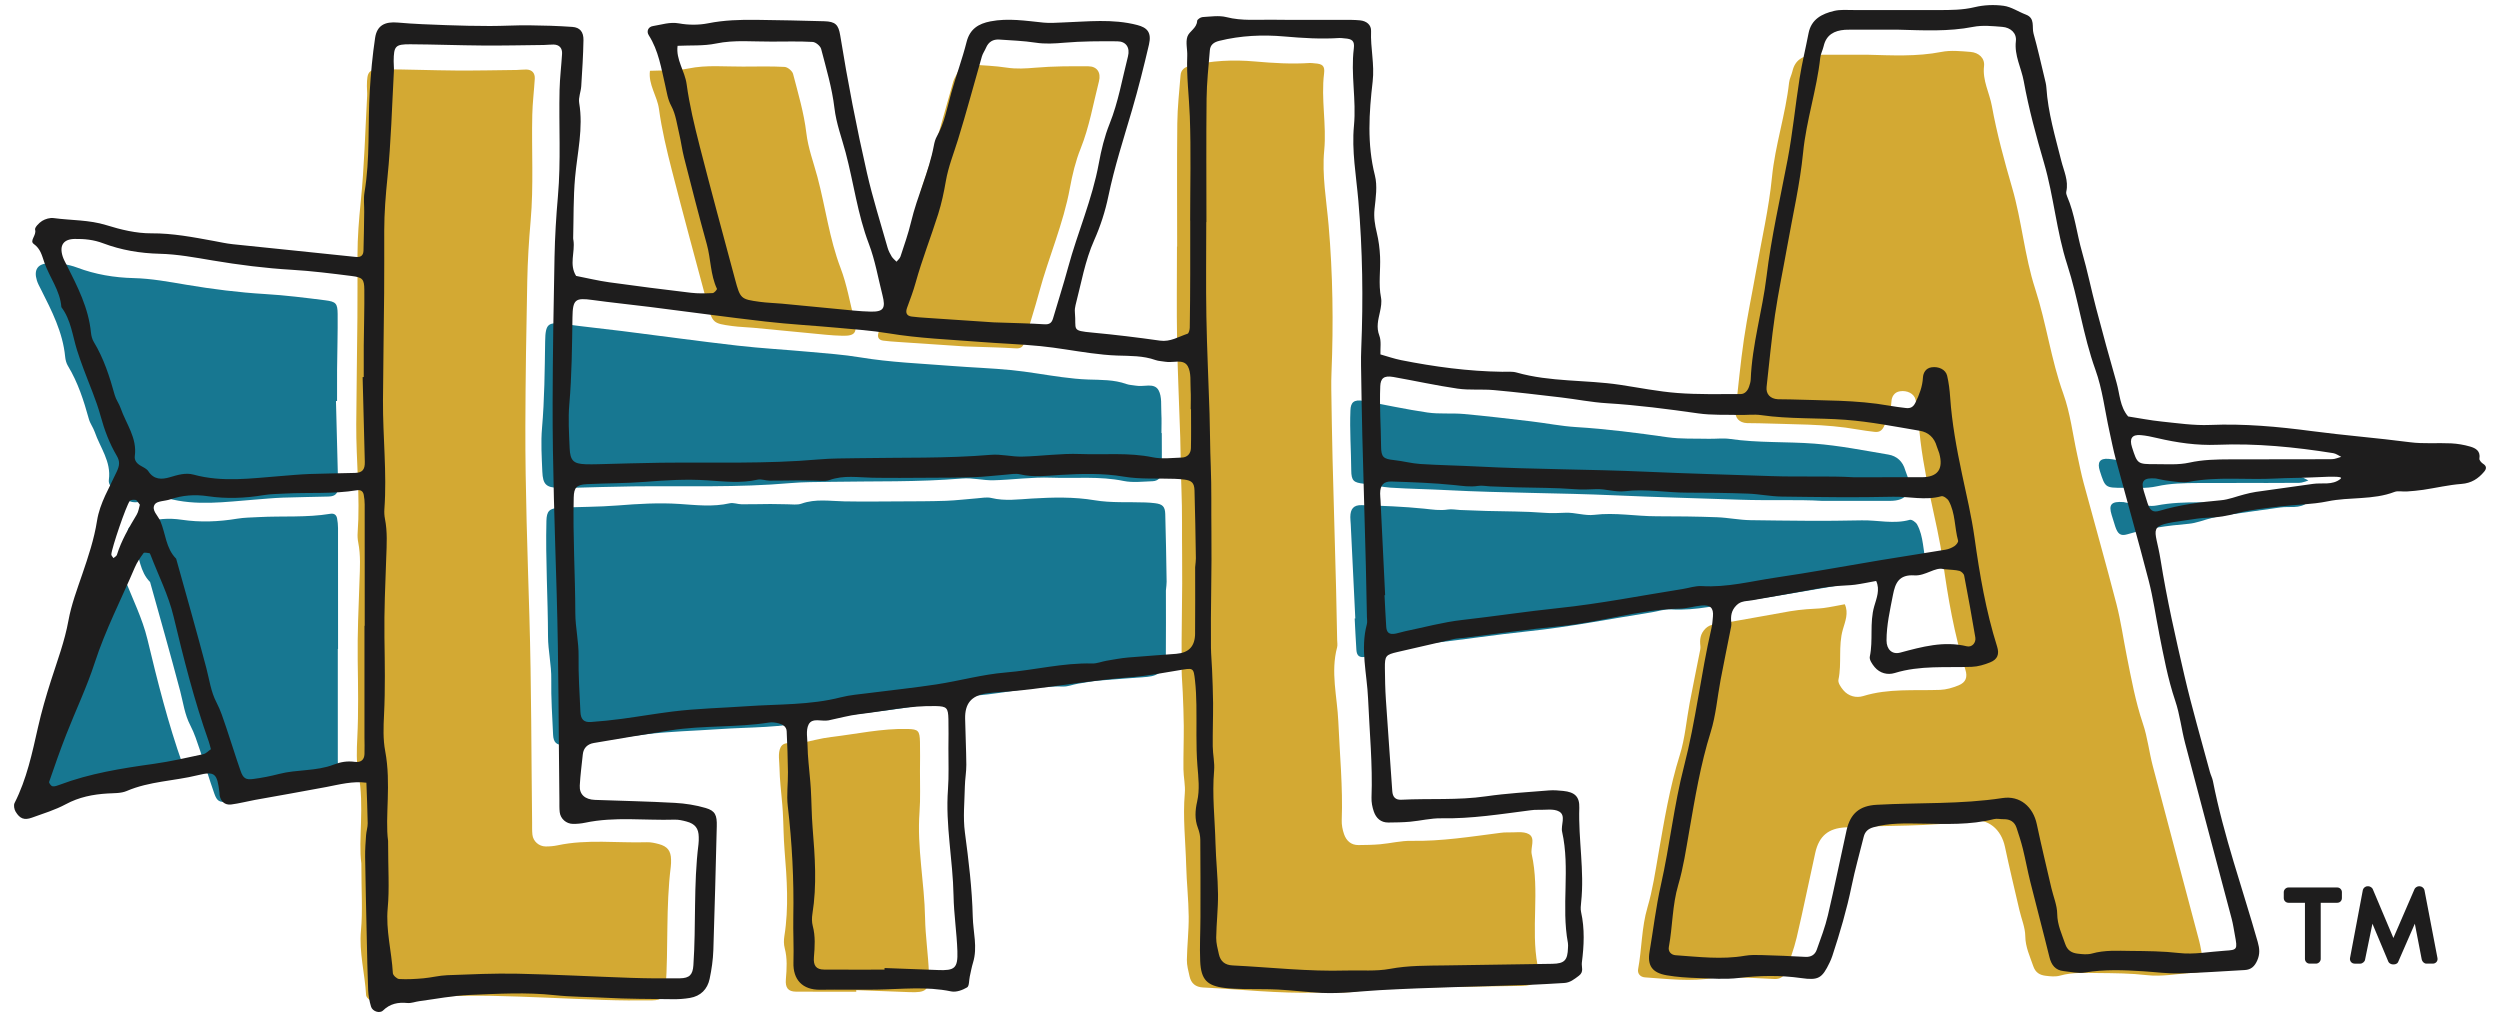
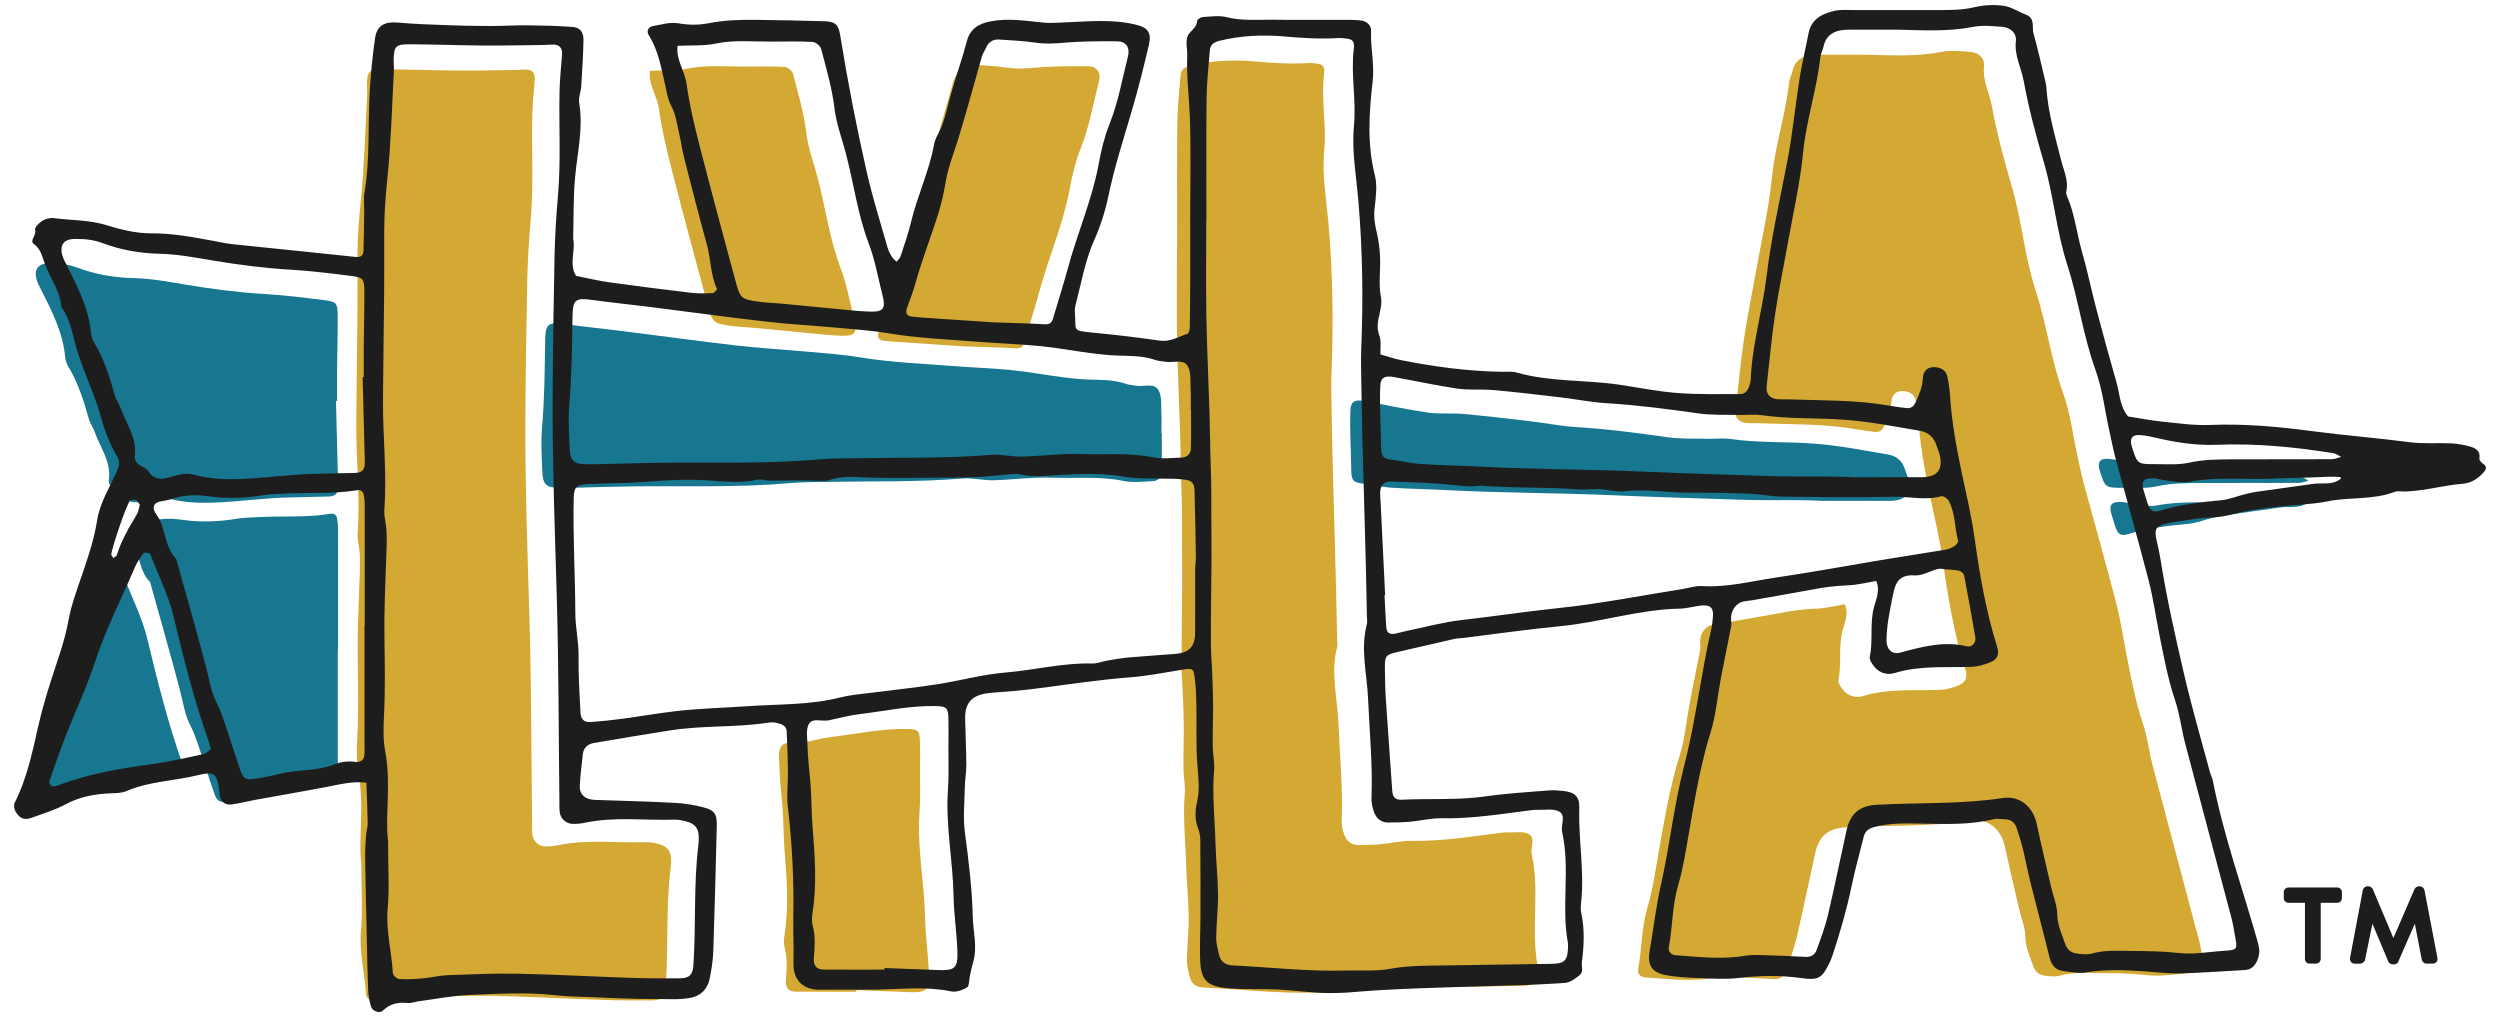
<svg xmlns="http://www.w3.org/2000/svg" id="a" data-name="Layer 1" width="3.414in" height="1.389in" viewBox="0 0 245.819 100.036">
  <g>
    <g>
      <g>
        <path d="M183.567,5.381c2.454.063,4.907.203,7.35-.276.916-.18,1.904-.074,2.851,0,.813.064,1.426.61,1.334,1.399-.165,1.416.534,2.618.771,3.923.491,2.708,1.22,5.382,1.991,8.029.955,3.278,1.221,6.724,2.267,9.944,1.104,3.398,1.554,6.946,2.766,10.314.693,1.924.928,4.013,1.373,6.026.204.926.385,1.858.632,2.773,1.069,3.966,2.194,7.916,3.223,11.892.434,1.678.674,3.406,1.014,5.108.447,2.242.855,4.488,1.593,6.669.453,1.338.605,2.775.965,4.148,1.508,5.74,3.046,11.471,4.564,17.208.139.526.216,1.07.316,1.606.267,1.432.249,1.459-.979,1.536-1.499.094-3.021.395-4.489.226-1.59-.183-3.166-.191-4.749-.206-1.266-.012-2.536-.097-3.789.255-.442.124-.953.072-1.421.012-.564-.071-.988-.303-1.208-.95-.33-.968-.771-1.864-.783-2.948-.009-.848-.377-1.69-.573-2.538-.482-2.082-.985-4.16-1.428-6.25-.363-1.712-1.646-2.83-3.363-2.568-4.099.626-8.233.431-12.348.661-1.642.092-2.571.83-2.944,2.505-.617,2.773-1.176,5.559-1.827,8.324-.271,1.151-.697,2.268-1.096,3.385-.173.484-.553.728-1.115.696-1.425-.08-2.852-.136-4.279-.176-.552-.016-1.116-.025-1.656.068-2.266.39-4.523.105-6.78-.052-.454-.031-.751-.371-.669-.808.376-2.018.328-4.077.925-6.094.499-1.685.762-3.476,1.068-5.232.572-3.273,1.106-6.546,2.106-9.736.518-1.653.651-3.426.976-5.141.308-1.623.643-3.241.962-4.862.046-.232.114-.474.087-.702-.077-.657-.014-1.219.504-1.735.458-.457.992-.398,1.53-.49,2.264-.387,4.522-.812,6.785-1.209.543-.095,1.094-.148,1.643-.199.553-.051,1.113-.045,1.662-.119.697-.094,1.386-.244,2.078-.369.399.858.03,1.717-.19,2.482-.469,1.636-.09,3.313-.434,4.944-.063.298.238.737.477,1.022.507.606,1.275.792,1.961.58,2.485-.767,5.029-.515,7.557-.607.612-.022,1.243-.21,1.816-.443.723-.295.908-.801.673-1.545-1.096-3.477-1.709-7.048-2.21-10.652-.294-2.112-.792-4.198-1.235-6.287-.526-2.48-.984-4.968-1.158-7.503-.049-.708-.134-1.423-.297-2.113-.144-.608-.834-.93-1.528-.826-.579.087-.819.553-.844,1.008-.05.898-.358,1.678-.742,2.468-.215.442-.506.567-.931.516-.55-.066-1.101-.136-1.646-.233-3.215-.572-6.471-.492-9.714-.612-.397-.015-.795.005-1.192-.016-.746-.04-1.182-.515-1.104-1.212.264-2.349.479-4.706.822-7.043.334-2.273.811-4.524,1.211-6.787.538-3.043,1.243-6.07,1.545-9.136.311-3.161,1.34-6.167,1.683-9.307.042-.384.244-.748.332-1.13.255-1.113,1.035-1.527,2.079-1.605.158-.012.318-.011.476-.011,1.585,0,3.171,0,4.756,0Z" fill="#d3a933" />
        <path d="M35.51,84.913c-.318-2.332.325-5.584-.284-8.807-.218-1.152-.173-2.372-.114-3.554.126-2.532.074-5.059.04-7.591-.035-2.608.081-5.22.176-7.828.046-1.266.125-2.525-.124-3.781-.061-.309-.081-.635-.058-.949.261-3.564-.159-7.118-.137-10.677.021-3.494.084-6.987.113-10.48.017-2.056.006-4.112.009-6.168.003-1.744.14-3.473.318-5.214.353-3.467.441-6.961.631-10.444.017-.316-.026-.635-.024-.953.013-1.478.161-1.663,1.634-1.654,2.38.014,4.759.105,7.14.122,1.984.014,3.969-.03,5.954-.053.317-.004.634-.052.95-.044.56.014.867.341.833.916-.071,1.178-.218,2.353-.245,3.532-.082,3.479.146,6.96-.162,10.439-.174,1.97-.292,3.95-.332,5.928-.097,4.759-.173,9.519-.186,14.279-.017,6.259.216,12.513.398,18.769.196,6.732.185,13.47.265,20.206.005.397-.014.798.031,1.191.074.647.636,1.147,1.302,1.152.394.003.797-.032,1.183-.114,2.911-.617,5.856-.211,8.784-.302.388-.012.789.082,1.169.183.845.227,1.183.674,1.196,1.517.004.238.003.479-.027.714-.494,3.939-.229,7.91-.498,11.858-.062.915-.363,1.271-1.326,1.283-1.588.02-3.178.009-4.766-.044-3.714-.124-7.425-.331-11.14-.407-2.299-.047-4.603.06-6.903.147-.786.029-1.563.237-2.349.306-.785.069-1.579.114-2.364.069-.225-.013-.606-.364-.618-.576-.116-2.13-.708-4.206-.505-6.383.176-1.884.037-3.798.037-6.586Z" fill="#d3a933" />
        <path d="M115.744,24.247c0-4.041-.03-8.081.015-12.122.018-1.578.194-3.155.321-4.731.044-.541.403-.793.925-.922,2.106-.52,4.253-.615,6.386-.427,1.805.159,3.597.269,5.403.15.157-.01.316.026.474.035.773.048,1.019.248.927.99-.315,2.524.257,5.027.013,7.58-.231,2.414.22,4.899.432,7.348.416,4.821.483,9.646.285,14.478-.023.555-.03,1.111-.021,1.667.036,2.294.068,4.588.126,6.882.107,4.261.235,8.522.347,12.784.044,1.665.071,3.331.105,4.996.005.238.053.491-.006.713-.653,2.442.015,4.868.119,7.293.139,3.234.457,6.458.337,9.702-.017.459.076.945.228,1.381.224.64.683,1.076,1.418,1.069.712-.007,1.427-.015,2.136-.079,1.024-.093,2.046-.354,3.065-.336,2.95.053,5.844-.413,8.75-.786.236-.03.476-.053.712-.044.708.029,1.543-.146,2.092.17.689.396.139,1.331.284,1.978.81,3.611-.099,7.301.57,10.909.028.154.011.317.006.475-.037,1.22-.341,1.543-1.536,1.564-3.491.059-6.982.109-10.473.158-1.821.025-3.63-.003-5.45.337-1.386.259-2.846.119-4.273.162-3.731.112-7.438-.316-11.156-.5-.751-.037-1.185-.4-1.342-1.102-.119-.534-.271-1.08-.262-1.619.023-1.423.193-2.844.179-4.265-.016-1.665-.204-3.327-.247-4.993-.061-2.372-.343-4.738-.136-7.12.068-.78-.126-1.579-.134-2.371-.014-1.417.041-2.834.033-4.251-.006-1.103-.058-2.206-.101-3.308-.027-.713-.1-1.424-.108-2.137-.041-3.799.093-7.597.045-11.399-.027-2.128.023-4.263-.064-6.388-.07-1.722-.066-3.442-.12-5.162-.099-3.17-.255-6.338-.31-9.508-.054-3.083-.012-6.168-.012-9.253.006,0,.011,0,.017,0Z" fill="#d3a933" />
        <path d="M94.891,34.073c-1.751-.117-4.195-.279-6.639-.445-.474-.032-.948-.064-1.418-.127-.473-.064-.618-.366-.436-.865.295-.81.601-1.606.834-2.447.63-2.275,1.503-4.48,2.214-6.734.332-1.05.562-2.14.75-3.227.242-1.405.772-2.713,1.19-4.061.838-2.703,1.56-5.442,2.345-8.161.086-.296.28-.56.402-.848.247-.583.69-.852,1.307-.809,1.182.083,2.373.123,3.542.302.953.146,1.867.088,2.82.007,1.73-.148,3.476-.152,5.214-.138.857.007,1.258.618,1.038,1.481-.565,2.212-.943,4.469-1.802,6.611-.496,1.237-.816,2.565-1.056,3.881-.641,3.513-2.087,6.781-3.012,10.206-.453,1.675-.989,3.327-1.476,4.992-.13.445-.361.601-.852.57-1.42-.091-2.845-.114-4.964-.189Z" fill="#d3a933" />
        <path d="M73.11,6.548c1.344,0,2.689-.042,4.029.033.299.017.756.397.832.691.498,1.916,1.071,3.835,1.302,5.791.179,1.522.713,2.915,1.097,4.354.793,2.976,1.168,6.052,2.278,8.958.616,1.613.907,3.352,1.336,5.036.327,1.284.106,1.637-1.145,1.612-1.103-.022-2.204-.159-3.304-.261-1.811-.168-3.62-.352-5.43-.522-.71-.067-1.427-.079-2.133-.176-1.893-.259-1.924-.286-2.45-2.242-1.17-4.353-2.353-8.704-3.471-13.07-.509-1.989-.993-3.998-1.269-6.028-.177-1.299-1.067-2.402-.887-3.762,1.258-.062,2.548.03,3.766-.223,1.82-.378,3.635-.175,5.45-.19Z" fill="#d3a933" />
        <path d="M84.184,97.535c-1.976,0-3.952.01-5.928-.005-.768-.006-1.064-.375-.994-1.215.086-1.027.156-2.044-.114-3.064-.098-.371-.096-.795-.035-1.177.452-2.818.249-5.631.02-8.45-.103-1.263-.1-2.534-.173-3.8-.05-.861-.156-1.72-.225-2.58-.045-.551-.092-1.104-.097-1.656-.006-.702-.183-1.512.102-2.081.358-.715,1.292-.274,1.963-.412,1.005-.206,2-.49,3.014-.609,2.504-.295,4.983-.855,7.524-.791,1.043.026,1.184.171,1.21,1.282.022.951.006,1.903,0,2.855-.007,1.344.055,2.693-.044,4.03-.259,3.5.485,6.94.546,10.421.032,1.814.316,3.623.377,5.438.056,1.683-.262,1.923-1.922,1.856-1.74-.071-3.48-.131-5.221-.196l-.003.157Z" fill="#d3a933" />
      </g>
      <g>
-         <path d="M114.639,58.088c0,2.055.015,4.273-.006,6.492-.012,1.26-.605,1.888-1.846,1.993-1.575.133-3.154.222-4.728.362-.708.063-1.411.198-2.113.317-.467.079-.931.281-1.393.269-2.872-.075-5.659.65-8.5.885-2.274.188-4.508.816-6.773,1.165-2.188.337-4.393.561-6.589.845-.938.122-1.893.191-2.804.425-3.019.775-6.123.656-9.186.871-2.444.171-4.899.22-7.334.524-1.641.205-3.272.489-4.911.709-1.019.136-2.044.246-3.069.315-.683.046-.986-.262-1.018-.992-.081-1.81-.208-3.623-.179-5.432.023-1.436-.316-2.843-.32-4.241-.01-3.787-.251-7.569-.157-11.355.024-.966.276-1.248,1.296-1.3,1.901-.096,3.809-.075,5.705-.226,2.027-.161,4.056-.284,6.079-.15,1.657.11,3.294.309,4.946-.066.364-.083.78.094,1.172.098.944.008,1.889-.022,2.833-.026.552-.002,1.104.027,1.656.026.469-.001.979.088,1.4-.062,1.393-.497,2.798-.25,4.207-.224,1.821.033,3.643.011,5.464.002,1.508-.008,3.016-.004,4.523-.057,1.023-.036,2.043-.168,3.065-.244.474-.035.975-.142,1.42-.034,1.34.324,2.66.131,4,.053,2.052-.118,4.096-.176,6.16.171,1.628.273,3.321.154,4.985.215.317.012.635.034.95.074.722.091.98.317,1.002,1.058.067,2.221.097,4.443.135,6.664.004.237-.037.475-.072.876Z" fill="#177791" />
+         <path d="M114.639,58.088Z" fill="#177791" />
        <path d="M114.233,42.597c0,1.27.022,2.54-.01,3.809-.013.533-.344.905-.896.923-.951.031-1.936.161-2.85-.027-2.364-.487-4.748-.231-7.118-.322-1.89-.073-3.79.211-5.688.255-1.021.023-2.057-.26-3.067-.175-4.359.367-8.727.252-13.091.33-1.267.023-2.539.012-3.8.123-5.148.453-10.307.264-15.463.322-2.065.023-4.129.098-6.194.147-.397.009-.795.015-1.192.001-1.176-.042-1.505-.344-1.555-1.601-.058-1.427-.152-2.866-.03-4.283.245-2.84.265-5.683.308-8.528.026-1.75.286-1.924,1.949-1.693,1.882.261,3.773.448,5.659.685,3.769.474,7.533.996,11.307,1.428,2.36.27,4.735.398,7.101.615,1.657.152,3.323.267,4.962.539,2.978.494,5.987.606,8.985.843,1.971.156,3.95.218,5.916.413,1.651.163,3.287.472,4.934.688.86.113,1.727.207,2.593.236,1.27.043,2.541.005,3.766.445.294.106.626.1.937.161.756.148,1.785-.328,2.218.445.351.628.233,1.53.278,2.313.037.633.007,1.27.007,1.906.01,0,.02,0,.031,0Z" fill="#177791" />
-         <path d="M133.266,60.825c-.15-3.087-.299-6.174-.449-9.261-.012-.238-.042-.475-.041-.712.005-.797.321-1.197,1.12-1.171,2.05.066,4.104.137,6.142.346.791.081,1.552.21,2.35.083.376-.06.775.032,1.163.047.868.035,1.735.071,2.603.095,1.901.053,3.807.031,5.699.183.714.057,1.391.022,2.094-.006.937-.037,1.903.318,2.82.206,2.06-.252,4.084.143,6.126.141,1.979-.002,3.959.023,5.936.095,1.106.04,2.208.274,3.313.289,3.64.049,7.283.104,10.922.018,1.577-.037,3.16.392,4.74-.053.188-.053.593.232.718.459.661,1.206.561,2.609.919,3.9.039.14-.189.424-.361.535-.26.168-.572.297-.877.348-2.105.352-4.215.67-6.32,1.019-3.434.569-6.857,1.209-10.3,1.712-2.415.352-4.799.994-7.282.837-.614-.039-1.243.186-1.866.285-4.063.642-8.109,1.445-12.195,1.872-3.15.329-6.278.808-9.422,1.163-1.877.212-3.721.721-5.579,1.102-.31.064-.61.171-.921.232-.633.124-.905-.064-.945-.676-.068-1.027-.112-2.056-.167-3.085.02,0,.04-.002.06-.003Z" fill="#177791" />
        <path d="M33.014,39.443c.072,2.773.149,5.545.214,8.318.018.749-.246,1.054-.928,1.074-1.504.045-3.009.052-4.512.108-.947.035-1.892.13-2.837.202-2.839.218-5.677.634-8.505-.14-.786-.215-1.561.027-2.332.256-.793.235-1.558.255-2.103-.582-.16-.245-.488-.395-.761-.549-.382-.215-.629-.53-.571-.954.243-1.779-.858-3.149-1.39-4.69-.151-.439-.455-.83-.577-1.273-.502-1.815-1.073-3.595-2.057-5.22-.159-.262-.245-.595-.275-.904-.231-2.416-1.32-4.518-2.384-6.632-.142-.282-.302-.563-.395-.862-.335-1.073.085-1.683,1.192-1.697.943-.012,1.835.069,2.774.423,1.767.667,3.632.985,5.562,1.031,1.729.041,3.457.366,5.171.654,2.575.433,5.155.761,7.764.915,1.968.116,3.931.365,5.888.612,1.065.135,1.216.306,1.227,1.351.018,1.822-.039,3.645-.056,5.467-.01,1.03-.002,2.06-.002,3.09-.036,0-.072,0-.109.001Z" fill="#177791" />
        <path d="M33.195,63.828c0,3.639,0,7.279,0,10.918,0,.555.026,1.111.002,1.664-.023.54-.336.838-.947.755-.735-.1-1.385.005-2.076.272-1.713.663-3.589.456-5.349.913-.835.217-1.687.386-2.542.496-.729.094-.979-.07-1.232-.792-.498-1.417-.929-2.857-1.415-4.279-.28-.819-.54-1.658-.94-2.42-.564-1.075-.705-2.25-1.004-3.39-.481-1.836-.991-3.664-1.496-5.493-.482-1.743-.975-3.484-1.463-5.226-1.014-1.015-1.027-2.449-1.543-3.673-.233-.554-.919-1.091-.553-1.655.223-.344.997-.313,1.511-.488,1.213-.413,2.403-.503,3.706-.31,1.791.265,3.624.197,5.435-.105.697-.116,1.414-.119,2.122-.157,2.348-.126,4.711.061,7.047-.325.378-.062.601.103.667.456.058.31.09.629.091.944.006,3.964.004,7.928.004,11.892-.008,0-.017,0-.025,0Z" fill="#177791" />
        <path d="M179.158,49.26c-2.329-.141-5.181-.014-8.037-.112-4.107-.14-8.226-.249-12.328-.432-5.469-.244-10.942-.221-16.407-.506-1.892-.099-3.787-.127-5.677-.249-.864-.056-1.715-.294-2.579-.384-1.025-.107-1.254-.277-1.263-1.33-.016-1.968-.163-3.935-.08-5.904.032-.755.326-1.083,1.285-.913,2.101.372,4.188.836,6.298,1.142,1.17.17,2.381.037,3.564.144,2.203.199,4.4.462,6.598.721,1.49.175,2.969.475,4.463.567,3.009.184,5.988.572,8.969.997,1.326.189,2.689.121,4.036.154.711.018,1.436-.084,2.133.017,2.753.399,5.532.25,8.287.46,2.439.186,4.858.668,7.276,1.076.83.14,1.416.675,1.654,1.528.064.228.179.442.242.67q.645,2.341-1.713,2.355c-2.066.007-4.132.001-6.72.001Z" fill="#177791" />
        <path d="M18.139,75.925c-.237.161-.468.427-.744.487-1.618.349-3.236.721-4.873.95-3.133.438-6.246.929-9.224,2.053-.221.083-.474.181-.689.144-.137-.024-.364-.329-.329-.432.535-1.555,1.077-3.108,1.676-4.639.919-2.351,2.016-4.642,2.793-7.038,1.049-3.233,2.607-6.233,3.928-9.34.214-.503.533-.969.859-1.411.068-.092.381-.017.577.008.048.006.092.118.119.189.763,1.988,1.745,3.924,2.238,5.977.994,4.144,2.03,8.267,3.455,12.286.078.22.127.451.215.766Z" fill="#177791" />
        <path d="M208.822,49.38c.276.052.815.187,1.362.249.626.07,1.284.2,1.885.085,2.827-.544,5.68-.172,8.515-.327,1.183-.065,2.369-.05,3.552-.11,2.595-.131,3.061-.069,2.781.156-.791.634-1.769.35-2.665.476-1.873.263-3.747.518-5.618.788-.385.056-.765.154-1.143.249-.762.192-1.512.506-2.284.572-2.038.175-4.047.446-6.015,1.031-.668.199-.943-.043-1.185-.766-.125-.375-.236-.755-.353-1.133-.312-1.008-.063-1.367,1.167-1.269Z" fill="#177791" />
        <path d="M219.928,47.506c-1.271,0-2.542-.003-3.813,0-1.346.004-2.675.028-4.016.324-1.066.235-2.21.144-3.32.146-1.758.004-1.758-.014-2.287-1.658-.274-.852-.004-1.259.845-1.189.547.045,1.092.165,1.628.291,1.939.454,3.897.737,5.893.657,3.819-.154,7.599.22,11.362.822.274.044.524.237.784.361-.299.08-.597.225-.897.228-2.06.02-4.12.011-6.18.011v.007Z" fill="#177791" />
        <path d="M11.173,51.952c-.082.269-.124.668-.312.981-.757,1.261-1.496,2.524-1.94,3.94-.04.127-.22.21-.336.314-.074-.121-.217-.246-.21-.362.04-.625,1.452-4.783,1.81-5.242.093-.119.394-.129.584-.097.114.02.198.218.403.467Z" fill="#177791" />
      </g>
    </g>
    <path d="M244.188,45.616c-.169-.108-.391-.36-.366-.509.127-.754-.368-1.031-.91-1.187-.606-.175-1.245-.285-1.875-.316-1.344-.065-2.708.065-4.034-.109-3.224-.422-6.466-.672-9.692-1.099-3.293-.436-6.637-.742-9.997-.601-1.576.066-3.17-.174-4.75-.336-1.102-.113-2.193-.33-3.289-.5-.819-.958-.817-2.202-1.14-3.328-.7-2.434-1.365-4.878-2.01-7.326-.483-1.832-.856-3.693-1.381-5.512-.525-1.819-.709-3.727-1.472-5.481-.061-.141-.112-.321-.08-.464.242-1.079-.246-2.045-.493-3.035-.596-2.381-1.306-4.734-1.465-7.203-.02-.314-.105-.625-.179-.933-.353-1.464-.68-2.935-1.086-4.384-.178-.635.184-1.502-.747-1.854-.738-.279-1.437-.766-2.193-.868-.931-.126-1.935-.086-2.848.134-1.188.286-2.366.284-3.558.286-2.788.004-5.576-.008-8.364-.003-.637.001-1.297-.059-1.905.086-1.193.285-2.244.81-2.512,2.203-.285,1.478-.646,2.943-.881,4.429-.422,2.665-.674,5.361-1.179,8.009-.729,3.821-1.606,7.615-2.071,11.481-.408,3.393-1.422,6.691-1.555,10.126-.009.234-.083.471-.159.696-.136.404-.414.741-.842.74-2.068-.002-4.144.052-6.203-.104-1.895-.144-3.772-.525-5.656-.808-3.373-.507-6.834-.259-10.159-1.205-.447-.127-.951-.068-1.428-.075-3.349-.046-6.652-.492-9.93-1.143-.691-.137-1.361-.374-2.041-.565-.024-.621.102-1.3-.108-1.851-.316-.827-.109-1.547.059-2.322.1-.463.193-.971.104-1.422-.264-1.345-.032-2.687-.091-4.026-.035-.787-.138-1.584-.322-2.349-.186-.774-.311-1.514-.223-2.327.118-1.097.299-2.273.036-3.31-.781-3.078-.574-6.175-.22-9.229.198-1.706-.225-3.308-.156-4.964.026-.614-.45-.995-1.088-1.056-.554-.053-1.114-.048-1.672-.049-2.312-.005-4.625.022-6.936-.011-1.506-.022-3.012.132-4.517-.253-.742-.189-1.575-.053-2.363-.008-.191.011-.523.236-.529.375-.033.734-.785,1.01-.963,1.558-.184.565.013,1.246-.012,1.874-.082,1.993.178,3.97.252,5.952.127,3.418.035,6.844.035,10.266.002,0,.004,0,.007,0,0,1.751.005,3.503-.001,5.254-.006,1.751-.015,3.503-.044,5.254-.003.212-.089.568-.217.61-.886.289-1.691.825-2.718.678-2.198-.313-4.405-.58-6.616-.787-2.158-.202-1.585-.237-1.747-2.001-.021-.232.005-.48.065-.707.563-2.146.92-4.34,1.839-6.398.611-1.369,1.081-2.832,1.386-4.3.596-2.875,1.501-5.655,2.323-8.464.624-2.132,1.166-4.29,1.671-6.454.283-1.214-.184-1.676-1.147-1.928-2.443-.639-4.904-.332-7.356-.251-.625.021-1.219.077-1.861.013-1.735-.174-3.484-.463-5.234-.121-1.153.226-2.012.735-2.336,2.017-.426,1.688-1.037,3.328-1.507,5.007-.405,1.45-.657,2.944-1.414,4.279-.154.272-.242.595-.299.905-.48,2.587-1.637,4.971-2.243,7.522-.273,1.15-.672,2.27-1.04,3.395-.063.192-.256.341-.39.51-.162-.169-.358-.317-.478-.512-.165-.27-.314-.563-.4-.866-.691-2.441-1.461-4.864-2.026-7.335-1.024-4.484-1.9-9.001-2.633-13.544-.171-1.06-.481-1.36-1.565-1.392-2.225-.065-4.451-.109-6.677-.137-1.593-.02-3.174.025-4.757.34-.917.182-1.923.177-2.844.01-.922-.167-1.728.13-2.577.262-.461.071-.66.511-.41.902.966,1.509,1.225,3.244,1.62,4.935.16.685.235,1.353.596,2.021.441.816.558,1.813.779,2.74.184.77.279,1.562.475,2.329.728,2.846,1.45,5.695,2.238,8.525.403,1.446.348,2.993.997,4.385.032.069-.264.417-.418.424-.712.034-1.435.052-2.142-.032-2.683-.318-5.365-.657-8.041-1.031-1.091-.152-2.166-.414-3.249-.626-.704-1.114-.095-2.326-.26-3.481-.011-.079-.033-.158-.03-.237.053-1.99.011-3.989.189-5.968.219-2.44.822-4.846.403-7.329-.088-.522.168-1.093.203-1.645.096-1.509.192-3.019.219-4.53.015-.811-.352-1.248-1.092-1.3-1.427-.101-2.86-.143-4.29-.157-1.273-.012-2.548.069-3.821.068-1.431-.002-2.863-.031-4.294-.084-1.586-.059-3.176-.111-4.756-.253-1.274-.114-2.055.273-2.239,1.504-.258,1.724-.42,3.468-.525,5.209-.202,3.329.04,6.68-.519,9.994-.104.617-.019,1.265-.029,1.899-.019,1.273-.029,2.546-.07,3.818-.015.452-.227.683-.761.626-4.031-.431-8.066-.828-12.099-1.252-.629-.066-1.251-.208-1.874-.322-2.028-.371-4.035-.761-6.133-.748-1.476.01-2.998-.361-4.423-.805-1.705-.531-3.454-.46-5.177-.693-.367-.05-.821.079-1.14.277-.31.192-.754.658-.69.866.166.545-.581,1.081-.133,1.4.672.478.807,1.147,1.038,1.811.515,1.485,1.558,2.769,1.679,4.404.945,1.251,1.091,2.793,1.538,4.225.189.606.406,1.204.625,1.8.572,1.561,1.261,3.089,1.696,4.687.378,1.386.873,2.699,1.595,3.921.334.565.251.979-.005,1.54-.721,1.581-1.668,3.092-1.942,4.834-.286,1.819-.863,3.538-1.454,5.267-.512,1.498-1.078,3.001-1.358,4.55-.37,2.045-1.097,3.96-1.722,5.919-.48,1.507-.923,3.031-1.271,4.573-.575,2.546-1.108,5.094-2.304,7.449-.111.218-.038.625.1.854.423.704.859.86,1.608.589,1.122-.406,2.283-.756,3.326-1.318,1.306-.704,2.672-.972,4.115-1.058.632-.038,1.319-.005,1.878-.245,2.233-.96,4.663-.978,6.976-1.549,1.726-.426,1.916-.164,2.148,1.709.01.079,0,.16.012.239.094.622.511,1.009,1.145.928.781-.1,1.549-.306,2.325-.448,2.343-.427,4.691-.825,7.03-1.272,1.304-.25,2.591-.597,3.938-.421.046,1.329.108,2.658.127,3.988.006.393-.132.786-.16,1.182-.05.714-.103,1.431-.092,2.145.039,2.612.101,5.223.159,7.834.039,1.751.066,3.502.138,5.251.023.546.128,1.102.285,1.626.137.457.841.705,1.179.377.697-.677,1.48-.826,2.398-.737.377.036.771-.128,1.161-.179,1.652-.218,3.3-.548,4.959-.614,2.779-.111,5.555-.283,8.351.021,1.637.178,3.314.165,4.973.255,2.224.121,4.455.117,6.683.143.554.007,1.116-.033,1.662-.126,1.053-.179,1.716-.852,1.933-1.867.198-.93.334-1.887.367-2.836.139-4.058.23-8.118.337-12.177.029-1.086-.144-1.521-1.087-1.798-.979-.288-2.017-.449-3.038-.506-2.615-.145-5.234-.198-7.852-.292-.979-.035-1.542-.527-1.497-1.407.053-1.026.192-2.048.298-3.071.067-.649.482-1.014,1.073-1.116,2.507-.433,5.018-.845,7.531-1.243,3.215-.509,6.491-.261,9.708-.77.304-.048.641-.002.942.076.393.102.774.315.796.775.065,1.341.11,2.684.126,4.026.014,1.112-.145,2.239-.017,3.334.421,3.624.614,7.251.544,10.9-.029,1.494.061,2.986.014,4.489-.053,1.679.882,2.706,2.642,2.679,1.83-.029,3.66.013,5.49-.013,2.463-.035,4.926-.338,7.386.177.483.101,1.112-.128,1.56-.395.222-.132.181-.7.264-1.069.103-.459.184-.925.322-1.374.46-1.503.007-2.997-.028-4.493-.066-2.785-.407-5.543-.773-8.305-.197-1.482-.035-3.013-.005-4.522.014-.714.15-1.427.145-2.14-.011-1.509-.09-3.017-.118-4.526-.027-1.47.592-2.242,2.036-2.475.784-.126,1.586-.138,2.379-.211.711-.065,1.422-.131,2.13-.219,3.232-.4,6.455-.915,9.698-1.165,1.596-.123,3.146-.418,4.707-.679,1.502-.251,1.511-.328,1.661,1.011.088.789.12,1.587.134,2.382.034,1.988-.055,3.983.1,5.961.094,1.196.244,2.351-.027,3.547-.193.849-.257,1.73.077,2.594.141.365.23.775.234,1.165.022,2.545.02,5.091.015,7.636-.003,1.435-.088,2.872-.025,4.303.081,1.822.678,2.425,2.428,2.633.631.075,1.27.092,1.907.107,1.113.025,2.229-.01,3.34.05,1.425.077,2.845.261,4.27.329,1.91.091,3.808-.164,5.712-.27,4.925-.274,9.861-.354,14.792-.523,1.114-.038,2.226-.125,3.339-.181.594-.03,1.003-.374,1.458-.715.521-.391.236-.859.291-1.294.213-1.659.29-3.315-.076-4.969-.067-.303-.029-.638.005-.954.336-3.106-.283-6.193-.181-9.296.037-1.111-.455-1.544-1.572-1.662-.474-.05-.957-.088-1.429-.049-2.06.169-4.129.284-6.172.579-2.772.4-5.555.196-8.33.336-.573.029-.852-.261-.891-.853-.2-2.998-.431-5.994-.628-8.992-.068-1.032-.089-2.067-.098-3.101-.011-1.213.083-1.315,1.251-1.586,1.855-.431,3.71-.863,5.568-1.281.309-.069.633-.066.949-.105,3.15-.387,6.293-.846,9.451-1.147,3.966-.378,7.795-1.655,11.805-1.73.706-.013,1.406-.24,2.115-.307.877-.083,1.197.243,1.126,1.072-.034.397-.064.799-.153,1.185-1.034,4.489-1.53,9.079-2.69,13.551-.995,3.838-1.403,7.808-2.277,11.682-.488,2.162-.745,4.376-1.115,6.564-.228,1.347.243,2.066,1.688,2.315.998.172,2.022.237,3.036.271,1.354.046,2.725.149,4.061-.01,2.054-.244,4.079-.277,6.126.013,1.708.242,2.055.019,2.795-1.517.103-.214.196-.434.27-.659.743-2.263,1.417-4.543,1.898-6.881.334-1.626.79-3.227,1.189-4.84.127-.513.438-.79.957-.936,1.559-.439,3.155-.383,4.74-.358,2.385.036,4.766.148,7.111-.445.296-.075.632.016.948.009.631-.013,1.079.25,1.278.856.224.68.447,1.363.618,2.057.266,1.078.463,2.173.732,3.251.615,2.463,1.273,4.916,1.876,7.382.192.785.573,1.308,1.404,1.395.703.074,1.434.252,2.111.138,1.908-.322,3.809-.244,5.717-.122,1.185.075,2.371.239,3.553.211,2.143-.051,4.283-.22,6.424-.331.637-.033.982-.372,1.234-.941.277-.625.235-1.167.047-1.827-1.494-5.266-3.349-10.432-4.406-15.82-.061-.309-.218-.598-.3-.905-.841-3.136-1.756-6.255-2.491-9.415-.88-3.788-1.745-7.59-2.355-11.428-.529-3.328-1.48-3.347,2.531-3.905.707-.098,1.416-.233,2.126-.245.963-.017,1.871-.178,2.809-.428,1.373-.365,2.812-.499,4.231-.673,1.575-.193,3.185-.192,4.731-.51,2.177-.448,4.454-.114,6.578-.927.348-.133.787-.014,1.182-.041.551-.039,1.104-.084,1.649-.166,1.253-.189,2.496-.484,3.756-.579.972-.073,1.648-.513,2.229-1.204.228-.271.276-.538-.102-.778ZM12.736,49.266c.093-.119.395-.13.586-.097.115.02.198.219.404.469-.082.27-.125.67-.313.984-.76,1.264-1.501,2.532-1.946,3.952-.04.128-.221.211-.337.315-.074-.121-.218-.247-.21-.363.04-.627,1.457-4.798,1.816-5.259ZM19.967,74.174c-1.623.35-3.246.724-4.888.953-3.143.439-6.266.932-9.253,2.06-.222.084-.475.181-.692.144-.138-.024-.365-.33-.33-.433.536-1.56,1.081-3.118,1.681-4.654.922-2.359,2.022-4.657,2.802-7.06,1.052-3.243,2.615-6.252,3.94-9.369.215-.505.535-.972.861-1.416.068-.092.382-.017.579.008.048.006.092.119.119.189.765,1.994,1.751,3.936,2.245,5.996.997,4.157,2.037,8.293,3.466,12.324.078.221.128.452.216.768-.238.161-.47.429-.746.488ZM35.841,61.55c-.008,0-.017,0-.025,0,0,3.651,0,7.301,0,10.952,0,.557.026,1.114.002,1.67-.023.542-.337.841-.95.757-.737-.101-1.389.005-2.083.273-1.718.665-3.6.457-5.366.916-.837.217-1.692.387-2.55.498-.732.094-.982-.07-1.236-.794-.5-1.421-.932-2.866-1.419-4.292-.281-.822-.542-1.663-.943-2.427-.566-1.079-.707-2.257-1.007-3.401-.482-1.841-.994-3.675-1.501-5.51-.484-1.749-.978-3.495-1.467-5.242-1.017-1.018-1.03-2.457-1.547-3.684-.234-.556-.922-1.095-.555-1.66.224-.345,1-.314,1.516-.49,1.217-.414,2.41-.504,3.718-.311,1.797.266,3.636.198,5.452-.105.699-.117,1.418-.119,2.129-.157,2.356-.126,4.726.061,7.069-.326.379-.063.603.103.669.457.058.311.091.631.091.947.006,3.976.004,7.953.004,11.929ZM34.918,46.511c-1.508.045-3.018.052-4.526.108-.95.036-1.898.13-2.846.203-2.848.218-5.695.636-8.532-.141-.789-.216-1.566.027-2.339.256-.795.236-1.562.256-2.11-.584-.16-.246-.489-.396-.763-.551-.383-.216-.631-.531-.573-.957.244-1.784-.861-3.159-1.394-4.705-.152-.44-.456-.832-.579-1.277-.503-1.82-1.076-3.606-2.063-5.237-.159-.263-.246-.597-.276-.907-.232-2.423-1.324-4.532-2.391-6.652-.143-.283-.303-.564-.396-.864-.336-1.077.086-1.688,1.195-1.702.946-.012,1.841.069,2.783.425,1.772.669,3.643.988,5.58,1.034,1.734.041,3.468.367,5.187.656,2.583.434,5.171.764,7.789.918,1.974.116,3.943.366,5.907.614,1.069.135,1.22.307,1.231,1.356.018,1.828-.039,3.656-.056,5.484-.01,1.033-.002,2.067-.002,3.1-.036,0-.073,0-.109.001.073,2.781.15,5.563.215,8.344.018.751-.246,1.057-.931,1.078ZM89.186,30.261c.296-.812.603-1.611.836-2.455.632-2.282,1.507-4.495,2.221-6.755.333-1.054.564-2.146.752-3.237.243-1.41.775-2.721,1.194-4.074.84-2.711,1.565-5.459,2.352-8.187.086-.297.281-.561.403-.85.248-.585.693-.855,1.311-.812,1.186.083,2.381.123,3.553.303.956.147,1.873.089,2.828.007,1.735-.149,3.487-.153,5.23-.138.859.007,1.262.62,1.041,1.486-.567,2.219-.946,4.483-1.808,6.632-.498,1.241-.819,2.573-1.06,3.894-.643,3.524-2.093,6.803-3.022,10.238-.454,1.68-.992,3.337-1.48,5.008-.131.447-.362.603-.854.572-1.425-.091-2.854-.115-4.979-.189-1.756-.117-4.208-.28-6.66-.446-.475-.032-.951-.064-1.423-.127-.475-.064-.62-.367-.437-.868ZM68.775,14.326c-.511-1.995-.996-4.011-1.273-6.047-.177-1.303-1.07-2.41-.89-3.774,1.262-.063,2.556.03,3.778-.224,1.826-.379,3.647-.176,5.467-.19,1.348,0,2.698-.042,4.041.033.3.017.759.399.835.693.5,1.922,1.075,3.847,1.306,5.809.18,1.527.716,2.924,1.1,4.368.795,2.986,1.172,6.071,2.285,8.986.618,1.618.909,3.362,1.34,5.051.328,1.288.107,1.642-1.149,1.617-1.106-.022-2.21-.159-3.314-.261-1.816-.168-3.631-.353-5.447-.524-.713-.067-1.432-.079-2.14-.176-1.899-.26-1.93-.287-2.458-2.249-1.173-4.367-2.36-8.731-3.482-13.111ZM55.965,39.754c.246-2.849.266-5.7.309-8.554.026-1.756.287-1.93,1.955-1.698,1.888.262,3.785.45,5.676.688,3.781.476,7.557.999,11.343,1.433,2.367.271,4.75.399,7.124.617,1.662.152,3.334.268,4.978.541,2.988.496,6.005.608,9.013.846,1.977.156,3.962.219,5.935.414,1.656.164,3.298.473,4.949.69.863.113,1.733.208,2.602.237,1.274.043,2.549.005,3.778.446.295.106.628.101.94.162.758.148,1.791-.329,2.225.446.352.63.233,1.535.279,2.32.037.635.007,1.274.007,1.912.01,0,.02,0,.031,0,0,1.274.022,2.548-.01,3.821-.013.535-.345.908-.899.926-.954.032-1.942.162-2.859-.027-2.372-.488-4.763-.231-7.14-.323-1.895-.073-3.802.212-5.706.256-1.024.023-2.064-.261-3.077-.175-4.373.368-8.754.252-13.132.331-1.271.023-2.547.012-3.811.123-5.164.454-10.34.264-15.511.323-2.071.024-4.142.099-6.213.147-.398.009-.798.016-1.196.001-1.18-.043-1.509-.345-1.56-1.606-.058-1.431-.153-2.875-.03-4.296ZM57.509,80.917c2.92-.619,5.875-.211,8.812-.303.389-.012.791.082,1.172.184.848.227,1.187.676,1.2,1.521.004.239.003.48-.027.717-.496,3.951-.229,7.934-.5,11.895-.063.918-.364,1.275-1.33,1.287-1.593.02-3.188.009-4.78-.044-3.725-.125-7.449-.332-11.175-.409-2.306-.047-4.617.06-6.924.147-.788.03-1.568.238-2.357.307-.788.07-1.584.114-2.371.069-.226-.013-.608-.365-.62-.578-.116-2.136-.71-4.219-.506-6.403.177-1.89.037-3.81.037-6.606-.319-2.34.326-5.602-.285-8.835-.219-1.155-.173-2.379-.114-3.565.127-2.54.074-5.075.04-7.614-.035-2.617.082-5.236.177-7.853.046-1.27.126-2.533-.124-3.793-.061-.31-.082-.637-.059-.952.262-3.575-.159-7.14-.137-10.711.022-3.505.084-7.009.114-10.513.018-2.062.006-4.125.009-6.188.003-1.75.141-3.484.319-5.23.354-3.478.442-6.983.633-10.477.017-.317-.027-.637-.024-.956.013-1.483.161-1.668,1.639-1.659,2.387.014,4.774.106,7.162.123,1.991.014,3.982-.03,5.973-.053.318-.004.636-.052.953-.044.561.014.87.342.835.919-.071,1.182-.218,2.361-.246,3.543-.083,3.49.146,6.982-.162,10.471-.175,1.977-.292,3.962-.333,5.946-.098,4.774-.174,9.549-.187,14.324-.017,6.278.217,12.552.4,18.828.197,6.753.186,13.513.266,20.269.005.398-.014.8.031,1.194.074.649.638,1.151,1.306,1.156.396.003.8-.032,1.186-.114ZM92.205,95.403c-1.745-.071-3.491-.132-5.237-.197-.001.052-.002.105-.003.157-1.982,0-3.965.01-5.947-.005-.77-.006-1.067-.377-.997-1.219.086-1.031.157-2.05-.114-3.074-.099-.372-.096-.797-.035-1.181.454-2.826.25-5.649.02-8.476-.103-1.267-.1-2.542-.174-3.812-.05-.864-.156-1.725-.226-2.588-.045-.553-.093-1.107-.098-1.661-.006-.705-.184-1.517.102-2.087.359-.717,1.296-.275,1.969-.413,1.008-.206,2.006-.491,3.024-.611,2.512-.296,4.999-.857,7.548-.793,1.046.026,1.187.171,1.213,1.286.022.954.006,1.909,0,2.863-.007,1.348.055,2.701-.044,4.042-.26,3.511.486,6.962.548,10.454.032,1.82.317,3.634.378,5.455.056,1.688-.263,1.929-1.928,1.861ZM117.51,62.304c-.012,1.264-.607,1.894-1.852,1.999-1.58.133-3.163.222-4.742.363-.711.064-1.415.198-2.12.318-.468.079-.934.282-1.397.27-2.881-.076-5.676.652-8.526.887-2.281.188-4.522.819-6.794,1.168-2.195.338-4.407.562-6.61.848-.941.122-1.899.192-2.813.426-3.028.777-6.142.658-9.215.874-2.451.172-4.915.221-7.357.526-1.646.206-3.282.491-4.927.711-1.022.137-2.05.246-3.079.316-.685.046-.989-.263-1.022-.995-.081-1.816-.209-3.634-.18-5.449.023-1.44-.317-2.852-.321-4.254-.01-3.798-.252-7.593-.157-11.391.024-.969.277-1.252,1.3-1.304,1.907-.097,3.821-.076,5.723-.227,2.034-.162,4.069-.285,6.098-.15,1.662.11,3.305.31,4.961-.066.365-.083.782.095,1.176.098.947.008,1.895-.022,2.842-.026.554-.002,1.107.027,1.661.026.471-.001.982.089,1.404-.062,1.397-.499,2.807-.251,4.22-.225,1.826.033,3.654.011,5.481.002,1.513-.008,3.026-.004,4.537-.057,1.026-.036,2.049-.169,3.075-.245.475-.035.978-.142,1.425-.034,1.344.325,2.668.131,4.012.054,2.058-.119,4.108-.176,6.179.171,1.633.274,3.331.155,5.001.215.318.012.637.034.953.074.724.091.983.318,1.005,1.062.068,2.228.098,4.456.135,6.685.004.238-.037.476-.072.879,0,2.061.015,4.287-.006,6.512ZM135.72,37.992c.032-.757.327-1.086,1.289-.916,2.108.373,4.201.839,6.318,1.146,1.174.17,2.389.037,3.575.144,2.21.2,4.414.464,6.618.723,1.494.176,2.979.477,4.477.568,3.018.184,6.006.574,8.997,1,1.33.189,2.698.121,4.049.155.714.018,1.44-.085,2.14.017,2.761.4,5.549.251,8.313.461,2.446.186,4.873.67,7.299,1.079.832.14,1.42.677,1.659,1.533.064.229.18.443.243.672q.647,2.349-1.718,2.362c-2.072.007-4.145.001-6.741.001-2.336-.141-5.197-.014-8.062-.112-4.12-.141-8.252-.25-12.367-.433-5.486-.244-10.976-.222-16.458-.508-1.898-.099-3.799-.128-5.695-.25-.867-.056-1.721-.295-2.587-.385-1.028-.108-1.258-.278-1.267-1.334-.016-1.974-.164-3.947-.081-5.923ZM136.511,80.896c.715-.007,1.432-.015,2.143-.079,1.027-.093,2.052-.356,3.075-.337,2.959.054,5.862-.415,8.777-.789.236-.03.477-.053.715-.044.711.029,1.548-.146,2.099.171.691.398.14,1.335.285,1.984.812,3.622-.1,7.324.572,10.944.029.154.011.318.006.477-.037,1.223-.342,1.548-1.54,1.569-3.502.06-7.004.109-10.505.158-1.827.026-3.641-.003-5.467.338-1.39.26-2.855.12-4.287.163-3.743.113-7.461-.317-11.19-.501-.753-.037-1.189-.401-1.346-1.106-.12-.535-.271-1.084-.263-1.624.023-1.427.193-2.853.179-4.279-.016-1.67-.205-3.338-.248-5.008-.061-2.379-.344-4.753-.136-7.142.068-.783-.126-1.584-.134-2.378-.014-1.421.041-2.843.033-4.265-.006-1.106-.059-2.213-.101-3.318-.028-.715-.1-1.429-.108-2.143-.041-3.811.093-7.621.045-11.434-.027-2.134.023-4.277-.064-6.408-.071-1.727-.066-3.453-.12-5.178-.099-3.179-.256-6.358-.311-9.538-.054-3.093-.012-6.188-.012-9.282.006,0,.011,0,.017,0,0-4.053-.03-8.107.015-12.16.018-1.583.194-3.165.322-4.746.044-.542.405-.795.927-.924,2.112-.522,4.266-.617,6.406-.429,1.81.159,3.608.27,5.42.15.157-.01.317.026.476.036.776.048,1.023.248.93.994-.317,2.532.258,5.043.013,7.604-.232,2.421.221,4.914.433,7.371.417,4.836.485,9.676.285,14.524-.023.557-.03,1.115-.021,1.672.036,2.301.068,4.603.126,6.903.108,4.275.235,8.549.348,12.824.044,1.67.071,3.341.105,5.011.005.239.053.492-.007.715-.655,2.449.015,4.883.12,7.315.139,3.244.458,6.478.338,9.733-.017.46.076.948.229,1.385.225.642.685,1.079,1.423,1.072ZM167.333,57.644c-.615-.039-1.247.187-1.872.286-4.076.644-8.134,1.45-12.233,1.878-3.16.33-6.297.811-9.452,1.167-1.883.213-3.733.723-5.597,1.105-.311.064-.612.172-.924.233-.635.124-.908-.064-.948-.678-.068-1.031-.113-2.063-.167-3.094.02,0,.04-.002.061-.003-.15-3.097-.3-6.193-.451-9.29-.012-.238-.042-.477-.041-.715.005-.799.322-1.201,1.124-1.175,2.056.066,4.116.138,6.161.347.794.081,1.557.21,2.357.083.377-.06.777.032,1.167.047.87.035,1.741.071,2.611.095,1.907.053,3.819.031,5.717.183.716.057,1.396.022,2.101-.006.94-.037,1.909.319,2.829.206,2.067-.253,4.097.144,6.145.141,1.985-.002,3.971.023,5.955.095,1.11.04,2.215.275,3.323.29,3.652.049,7.306.104,10.956.018,1.582-.037,3.169.393,4.755-.053.189-.053.595.233.72.461.663,1.21.563,2.618.921,3.913.039.14-.189.425-.362.537-.261.168-.573.298-.88.349-2.111.354-4.228.672-6.34,1.022-3.445.571-6.878,1.213-10.332,1.717-2.422.354-4.814.997-7.305.839ZM192.683,56.147c.189.051.431.281.466.465.389,2.021.754,4.047,1.096,6.076.088.526-.327.997-.829.876-2.265-.546-4.4.042-6.553.62-.806.216-1.349-.315-1.35-1.189,0-1.522.344-2.996.63-4.477.226-1.168.584-2.03,2.122-1.929,1.065.07,2.063-.855,2.853-.615.781.077,1.188.071,1.565.174ZM212.312,62.238c.449,2.249.858,4.502,1.597,6.69.454,1.343.606,2.784.968,4.161,1.512,5.758,3.056,11.507,4.578,17.262.14.528.216,1.073.317,1.611.268,1.437.249,1.464-.982,1.541-1.503.094-3.03.396-4.503.227-1.595-.183-3.176-.192-4.764-.207-1.27-.012-2.544-.097-3.801.256-.443.124-.955.072-1.425.012-.566-.072-.991-.304-1.212-.953-.331-.971-.773-1.87-.785-2.957-.01-.851-.378-1.696-.575-2.546-.484-2.089-.988-4.173-1.432-6.27-.364-1.717-1.651-2.839-3.374-2.576-4.112.628-8.259.433-12.386.663-1.647.092-2.579.833-2.953,2.513-.619,2.782-1.179,5.577-1.833,8.35-.272,1.155-.699,2.275-1.099,3.396-.173.485-.555.73-1.119.698-1.43-.08-2.861-.136-4.292-.177-.553-.016-1.119-.025-1.661.068-2.273.391-4.537.105-6.802-.052-.456-.032-.753-.373-.671-.811.377-2.024.329-4.09.927-6.113.5-1.691.764-3.487,1.072-5.248.574-3.283,1.109-6.566,2.113-9.767.52-1.658.653-3.436.98-5.157.309-1.628.645-3.251.965-4.877.046-.232.114-.476.088-.704-.077-.659-.014-1.223.505-1.74.46-.459.995-.4,1.535-.492,2.271-.389,4.536-.815,6.806-1.213.544-.096,1.097-.149,1.648-.2.555-.051,1.116-.045,1.667-.119.699-.094,1.39-.244,2.084-.37.401.861.03,1.722-.19,2.49-.471,1.641-.09,3.323-.436,4.959-.063.299.239.739.478,1.025.509.608,1.279.794,1.967.582,2.493-.77,5.045-.517,7.58-.609.614-.022,1.247-.21,1.821-.444.725-.296.91-.803.675-1.55-1.099-3.488-1.714-7.07-2.217-10.685-.295-2.119-.794-4.211-1.239-6.307-.528-2.488-.987-4.984-1.161-7.526-.049-.711-.134-1.428-.297-2.119-.144-.61-.837-.933-1.533-.828-.581.087-.821.555-.847,1.011-.05.901-.359,1.684-.745,2.476-.216.443-.507.569-.934.517-.552-.066-1.104-.136-1.652-.234-3.225-.574-6.491-.494-9.744-.614-.398-.015-.798.005-1.195-.016-.749-.04-1.186-.517-1.107-1.216.264-2.356.48-4.72.825-7.065.335-2.28.813-4.538,1.215-6.808.54-3.052,1.247-6.089,1.55-9.165.312-3.171,1.344-6.186,1.688-9.336.042-.385.245-.75.333-1.134.256-1.116,1.038-1.531,2.086-1.61.159-.012.318-.011.478-.011,1.59,0,3.181,0,4.771,0,2.462.063,4.923.204,7.373-.277.919-.18,1.91-.075,2.86,0,.816.064,1.431.612,1.338,1.403-.166,1.42.536,2.626.773,3.935.493,2.717,1.224,5.399,1.998,8.055.958,3.288,1.225,6.745,2.274,9.975,1.107,3.409,1.559,6.968,2.775,10.346.695,1.93.931,4.025,1.377,6.045.205.929.386,1.864.634,2.781,1.072,3.978,2.201,7.941,3.233,11.929.436,1.683.676,3.416,1.017,5.124ZM230.146,47.11c-.793.636-1.775.351-2.673.478-1.879.264-3.758.519-5.636.79-.386.056-.768.154-1.147.25-.765.192-1.517.507-2.291.574-2.044.176-4.06.447-6.034,1.034-.671.199-.946-.043-1.188-.768-.125-.376-.237-.757-.354-1.137-.313-1.012-.063-1.372,1.171-1.273.277.052.817.188,1.366.249.628.07,1.288.201,1.891.085,2.835-.546,5.698-.173,8.542-.328,1.186-.065,2.377-.05,3.563-.11,2.603-.132,3.071-.069,2.79.157ZM229.334,45.159c-2.066.02-4.133.011-6.2.011v.007c-1.275,0-2.55-.003-3.825,0-1.35.004-2.683.028-4.029.325-1.069.236-2.217.144-3.33.147-1.764.004-1.764-.014-2.294-1.663-.275-.855-.004-1.263.848-1.193.549.045,1.095.166,1.633.292,1.945.456,3.909.739,5.912.659,3.831-.154,7.623.221,11.397.824.275.044.525.238.787.362-.3.08-.599.226-.9.229Z" fill="#1e1d1d" />
  </g>
  <path d="M226.665,94.313v-5.525h-1.624c-.242,0-.46-.195-.46-.462v-.582c0-.241.218-.46.46-.46h4.798c.266,0,.46.219.46.46v.582c0,.266-.194.462-.46.462h-1.623v5.525c0,.241-.219.46-.461.46h-.63c-.267,0-.46-.219-.46-.46ZM231.099,94.217l1.26-6.689c.048-.193.242-.363.46-.363h.097c.145,0,.364.144.412.266l2.035,4.822,2.084-4.822c.048-.122.266-.266.412-.266h.097c.194,0,.412.17.46.363l1.285,6.713c.048.29-.17.533-.461.533h-.63c-.218,0-.412-.193-.46-.412l-.679-3.514-1.648,3.781c-.049.122-.242.219-.388.219h-.146c-.121,0-.339-.097-.412-.243l-1.575-3.757-.727,3.54c-.024.193-.266.387-.46.387h-.557c-.315,0-.509-.266-.461-.556Z" fill="#1e1d1d" />
</svg>